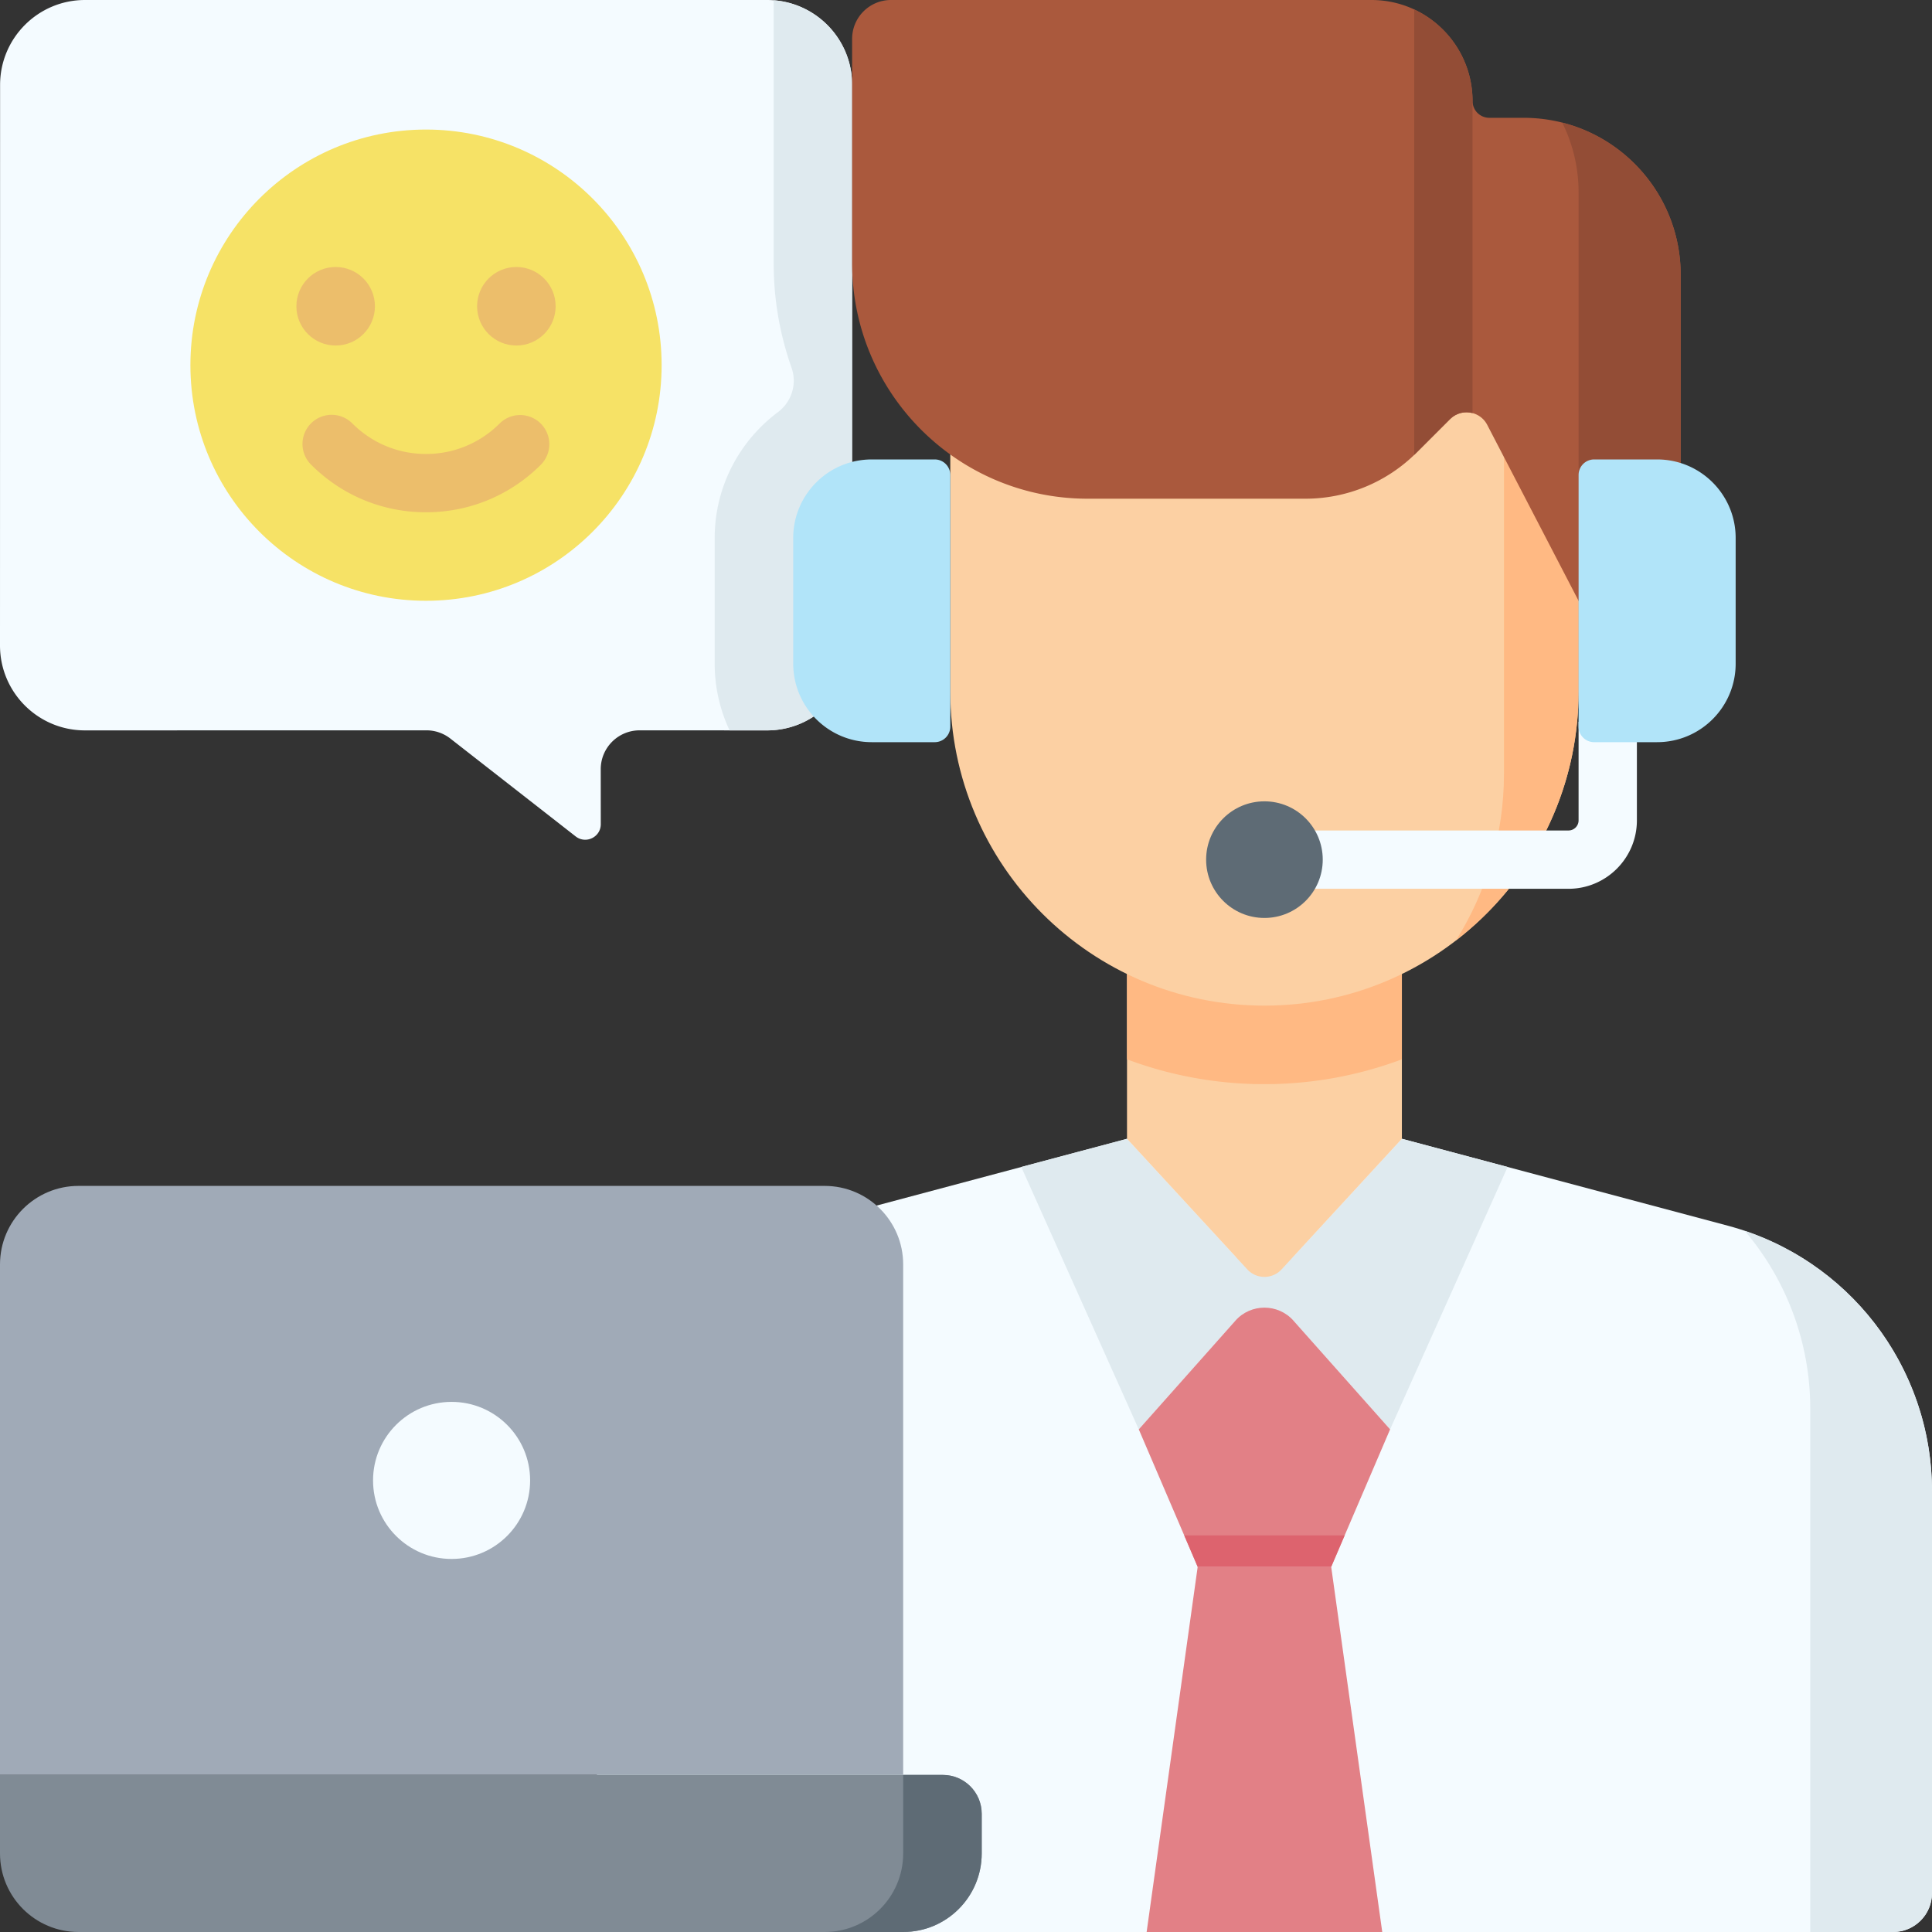
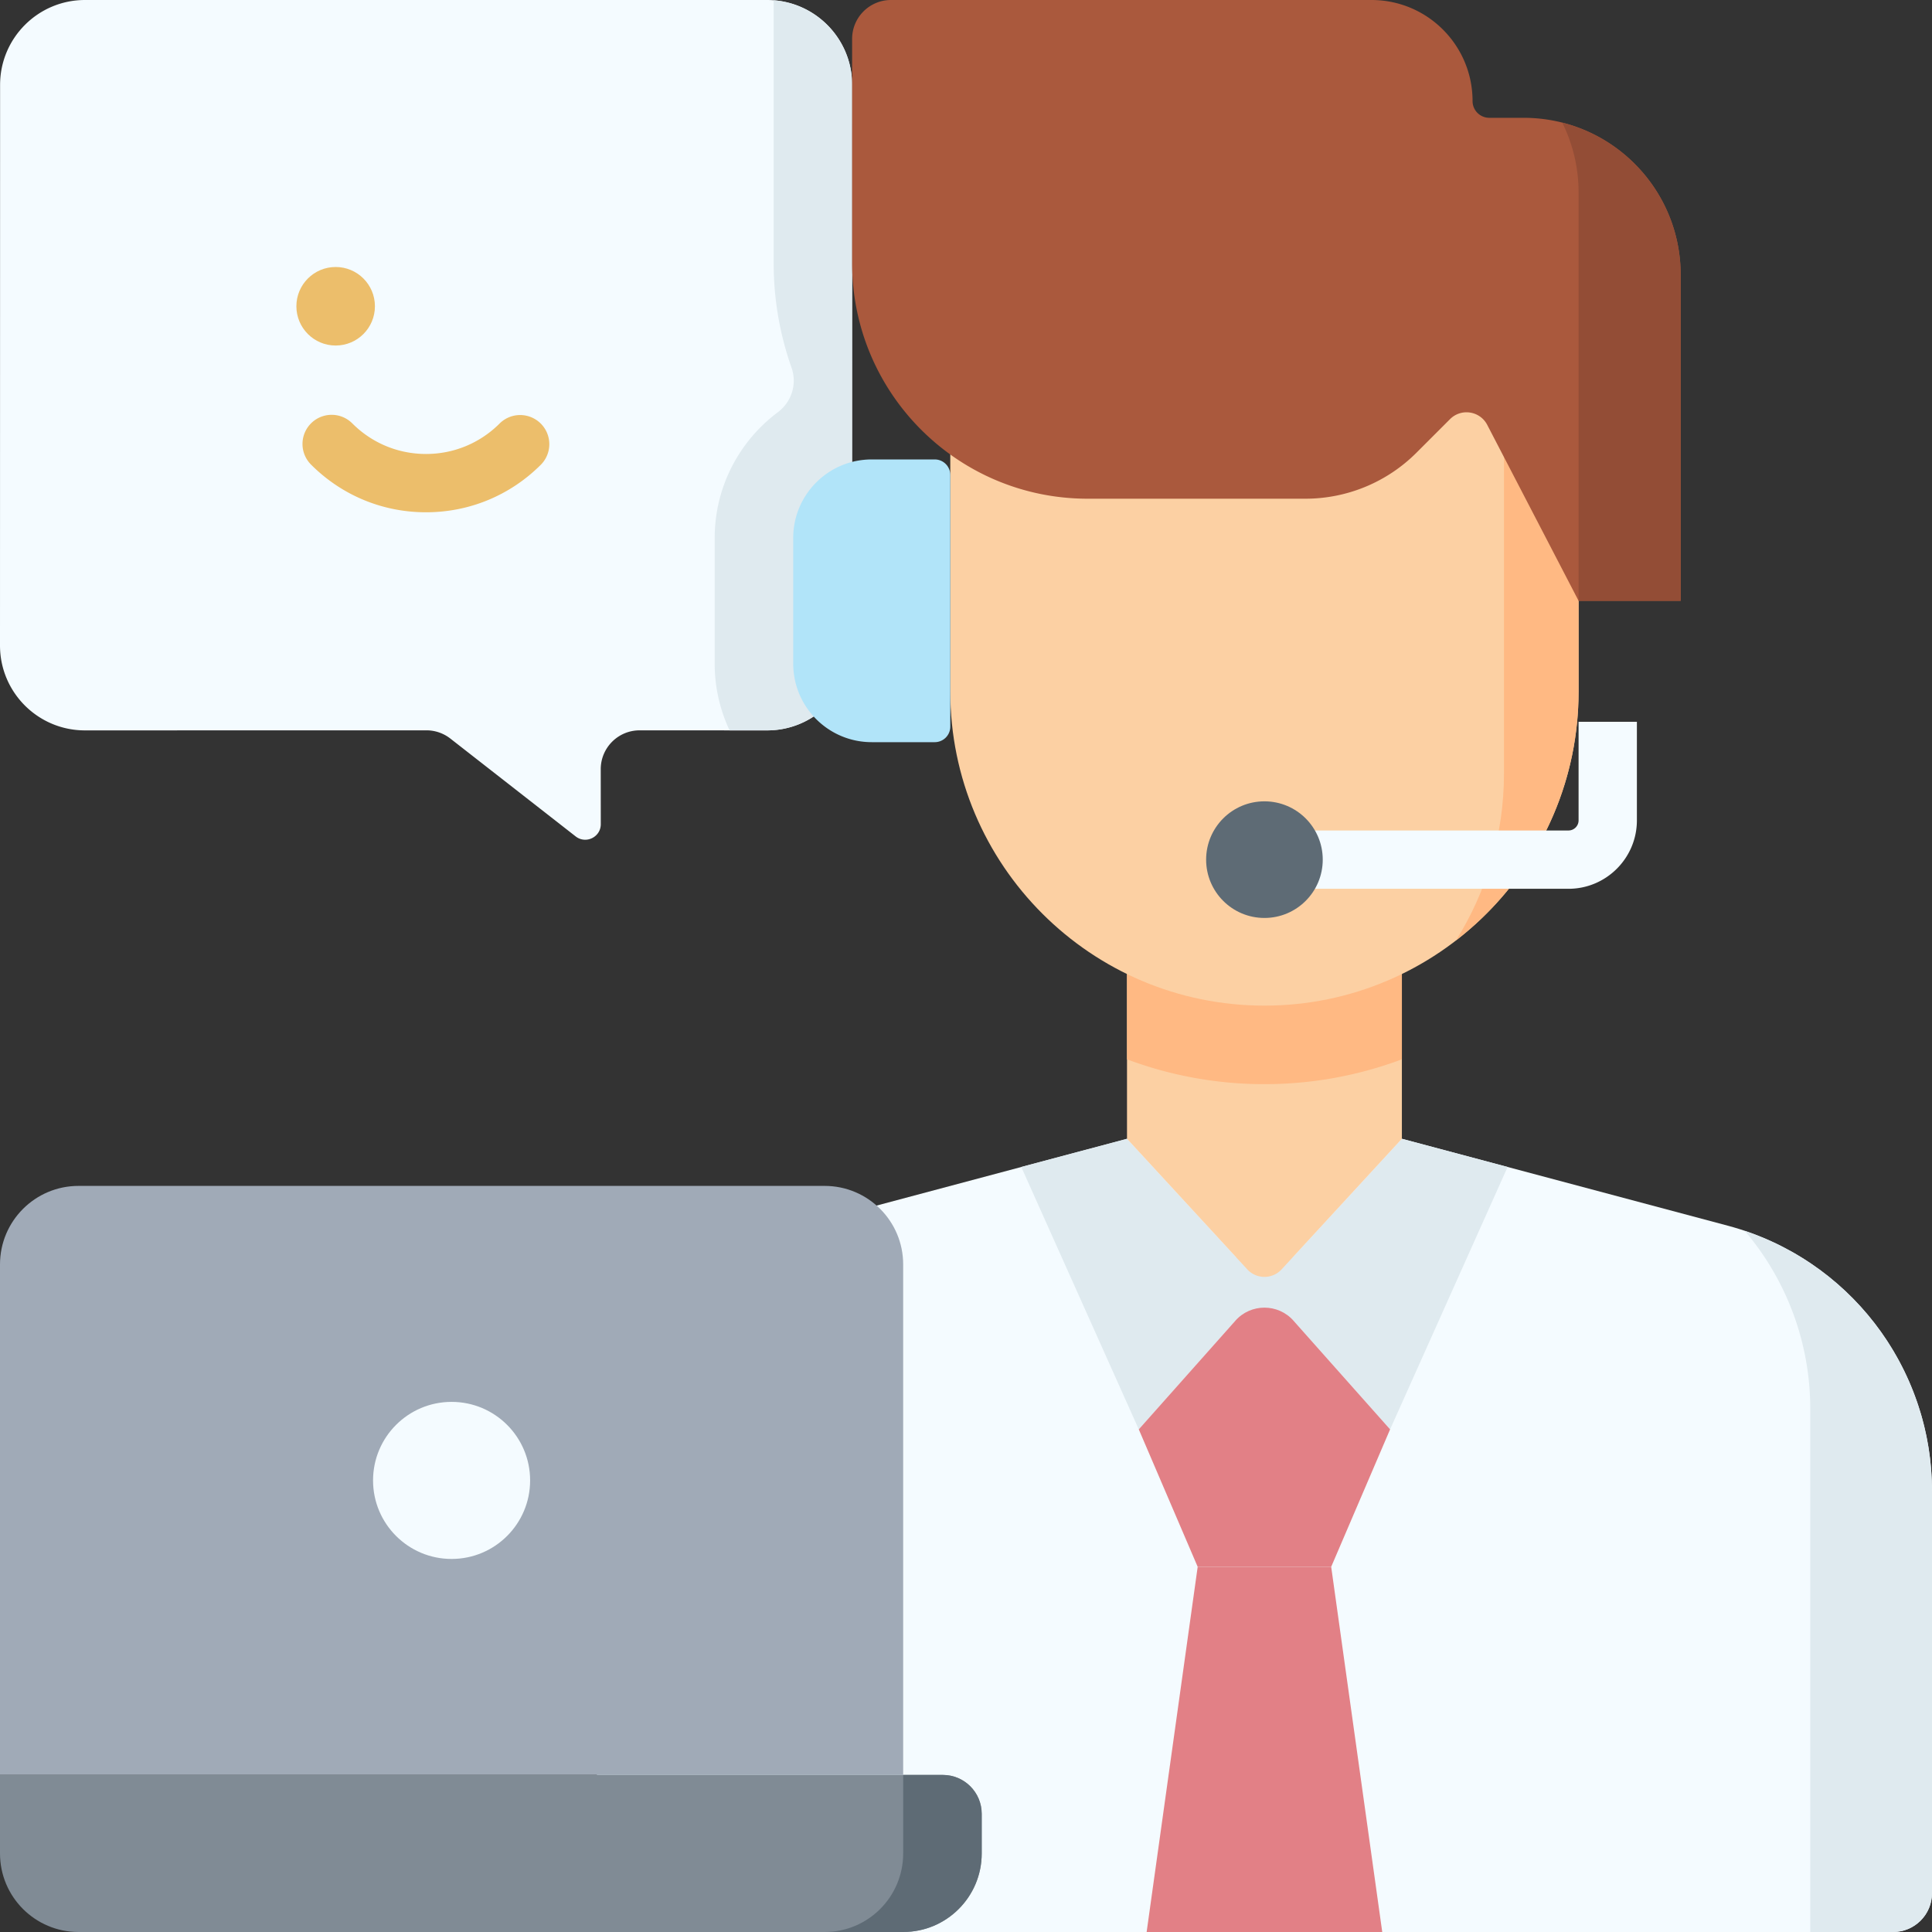
<svg xmlns="http://www.w3.org/2000/svg" version="1.1" width="512" height="512" x="0" y="0" viewBox="0 0 512 512" style="enable-background:new 0 0 512 512" xml:space="preserve">
  <rect x="0" y="0" width="512" height="512" fill="#333333" stroke="none" />
  <g>
    <path fill="#F4FBFF" d="M22.528 0h180.788c12.429 0 22.505 10.076 22.505 22.505l-.023 148.551c0 12.429-10.076 22.505-22.505 22.505l-33.785-.013c-5.694-.002-10.31 4.616-10.306 10.31l.011 14.551c.003 3.434-3.949 5.364-6.656 3.25l-33.209-25.932a10.294 10.294 0 0 0-6.342-2.182l-90.501.016C10.076 193.561 0 183.485 0 171.056L.023 22.505C.023 10.076 10.099 0 22.528 0z" opacity="1" data-original="#f4fbff" />
    <path fill="#DFEAEF" d="M205.033.087v69.631a83.053 83.053 0 0 0 4.729 27.715c1.525 4.316.041 9.067-3.624 11.809-10.154 7.598-16.738 19.716-16.738 33.344v33.301a41.36 41.36 0 0 0 3.95 17.674h9.943c12.429 0 22.505-10.076 22.505-22.505l.023-148.551c0-11.849-9.163-21.538-20.788-22.418z" opacity="1" data-original="#dfeaef" />
    <path fill="#F4FBFF" d="m371.512 301.789 86.412 23.043C489.812 333.335 512 362.215 512 395.218v106.48c0 5.69-4.612 10.302-10.302 10.302H158.179V395.218c0-33.003 22.188-61.882 54.076-70.386l86.412-23.043z" opacity="1" data-original="#f4fbff" />
    <path fill="#E28086" d="M352.78 415.22 366.309 512H303.87l13.528-96.78z" opacity="1" data-original="#e28086" />
    <g fill="#DFEAEF">
      <path d="m335.089 349.99 7.7.005 25.601 28.802 31.141-69.537-28.019-7.471-28.845 31.317h-7.578zM335.089 349.99l-7.699.005-25.601 28.802-31.141-69.537 28.019-7.471 28.845 31.317h7.577zM462.392 326.193c10.911 12.841 17.348 29.405 17.348 47.171V512h21.958c5.69 0 10.302-4.612 10.302-10.302v-106.48c0-31.436-20.138-59.117-49.608-69.025z" fill="#DFEAEF" opacity="1" data-original="#dfeaef" />
    </g>
    <path fill="#FCD0A3" d="m330.543 336.397-31.876-34.609V257.04h72.846v44.748l-31.876 34.609a6.182 6.182 0 0 1-9.094 0z" opacity="1" data-original="#fcd0a3" />
    <path fill="#FFB983" d="M298.667 280.731a103.546 103.546 0 0 0 36.423 6.583c12.808 0 25.081-2.332 36.423-6.583v-23.69h-72.846z" opacity="1" data-original="#ffb983" />
    <path fill="#FCD0A3" d="M251.837 96.78v86.469c0 45.979 37.273 83.252 83.252 83.252s83.252-37.273 83.252-83.252V96.78z" opacity="1" data-original="#fcd0a3" />
    <path fill="#FFB983" d="M418.341 183.249V96.78h-19.772v108.228c0 16.246-4.67 31.394-12.717 44.206 19.751-15.222 32.489-39.1 32.489-65.965z" opacity="1" data-original="#ffb983" />
    <path fill="#AA593D" d="M445.398 159.22V72.846c0-22.989-18.637-41.626-41.626-41.626h-9.094a4.435 4.435 0 0 1-4.435-4.435C390.244 11.992 378.252 0 363.459 0H236.123c-5.69 0-10.302 4.612-10.302 10.302v59.422c0 34.484 27.955 62.439 62.439 62.439h57.685a41.627 41.627 0 0 0 29.434-12.192l8.897-8.897c2.955-2.955 7.93-2.187 9.856 1.522l24.209 46.624z" opacity="1" data-original="#aa593d" />
    <path fill="#934D36" d="M414.004 32.49a41.445 41.445 0 0 1 4.338 18.502V159.22h27.057V72.845c-.001-19.458-13.354-35.794-31.395-40.355z" opacity="1" data-original="#934d36" />
    <path fill="#B1E4F9" d="M231.024 196.683h16.692a4.121 4.121 0 0 0 4.121-4.121v-66.685a4.121 4.121 0 0 0-4.121-4.121h-16.692c-11.495 0-20.813 9.318-20.813 20.813v33.301c0 11.495 9.319 20.813 20.813 20.813z" opacity="1" data-original="#b1e4f9" />
    <path fill="#E28086" d="m352.78 415.22 15.61-36.423-25.601-28.801c-4.098-4.61-11.301-4.61-15.399 0l-25.601 28.801 15.61 36.423z" opacity="1" data-original="#e28086" />
-     <path fill="#DD636E" d="m313.831 406.895 3.567 8.325h35.382l3.568-8.325z" opacity="1" data-original="#dd636e" />
    <path fill="#A0AAB7" d="M239.35 470.374H0V335.089c0-11.495 9.318-20.813 20.813-20.813h197.724c11.495 0 20.813 9.318 20.813 20.813z" opacity="1" data-original="#a0aab7" />
    <circle cx="119.675" cy="392.325" r="20.813" fill="#F4FBFF" opacity="1" data-original="#f4fbff" />
    <path fill="#808B95" d="M0 470.374h249.861c5.69 0 10.302 4.612 10.302 10.302v10.511c0 11.495-9.318 20.813-20.813 20.813H20.813C9.318 512 0 502.682 0 491.187z" opacity="1" data-original="#808b95" />
    <path fill="#5E6B75" d="M239.35 470.374v20.813c0 11.495-9.318 20.813-20.813 20.813h20.813c11.495 0 20.813-9.318 20.813-20.813v-10.511c0-5.69-4.612-10.302-10.302-10.302z" opacity="1" data-original="#5e6b75" />
-     <circle cx="112.898" cy="96.772" r="62.439" fill="#F6E266" opacity="1" data-original="#f6e266" />
    <path fill="#ECBE6B" d="M112.898 135.76c-11.512 0-22.335-4.49-30.475-12.643a7.726 7.726 0 0 1 .009-10.927 7.725 7.725 0 0 1 10.927.009c5.22 5.228 12.159 8.108 19.539 8.108s14.319-2.879 19.539-8.108a7.727 7.727 0 0 1 10.936 10.918c-8.14 8.153-18.963 12.643-30.475 12.643z" opacity="1" data-original="#ecbe6b" />
    <circle cx="88.952" cy="81.162" r="10.407" fill="#ECBE6B" opacity="1" data-original="#ecbe6b" />
-     <circle cx="136.843" cy="81.162" r="10.407" fill="#ECBE6B" opacity="1" data-original="#ecbe6b" />
-     <path fill="#934D36" d="M374.784 2.512v118.025c.197-.19.401-.372.595-.566l8.897-8.897c1.651-1.651 3.932-2.138 5.961-1.601V26.516c-.105-10.629-6.399-19.773-15.453-24.004z" opacity="1" data-original="#934d36" />
    <path fill="#F4FBFF" d="M415.661 235.54h-70.073v-15.453h70.073a2.683 2.683 0 0 0 2.68-2.68v-26.125h15.453v26.125c0 9.998-8.135 18.133-18.133 18.133z" opacity="1" data-original="#f4fbff" />
-     <path fill="#B1E4F9" d="M439.154 196.683h-16.692a4.121 4.121 0 0 1-4.121-4.121v-66.685a4.121 4.121 0 0 1 4.121-4.121h16.692c11.495 0 20.813 9.318 20.813 20.813v33.301c0 11.495-9.318 20.813-20.813 20.813z" opacity="1" data-original="#b1e4f9" />
    <circle cx="335.089" cy="227.814" r="15.453" fill="#5E6B75" opacity="1" data-original="#5e6b75" />
  </g>
</svg>